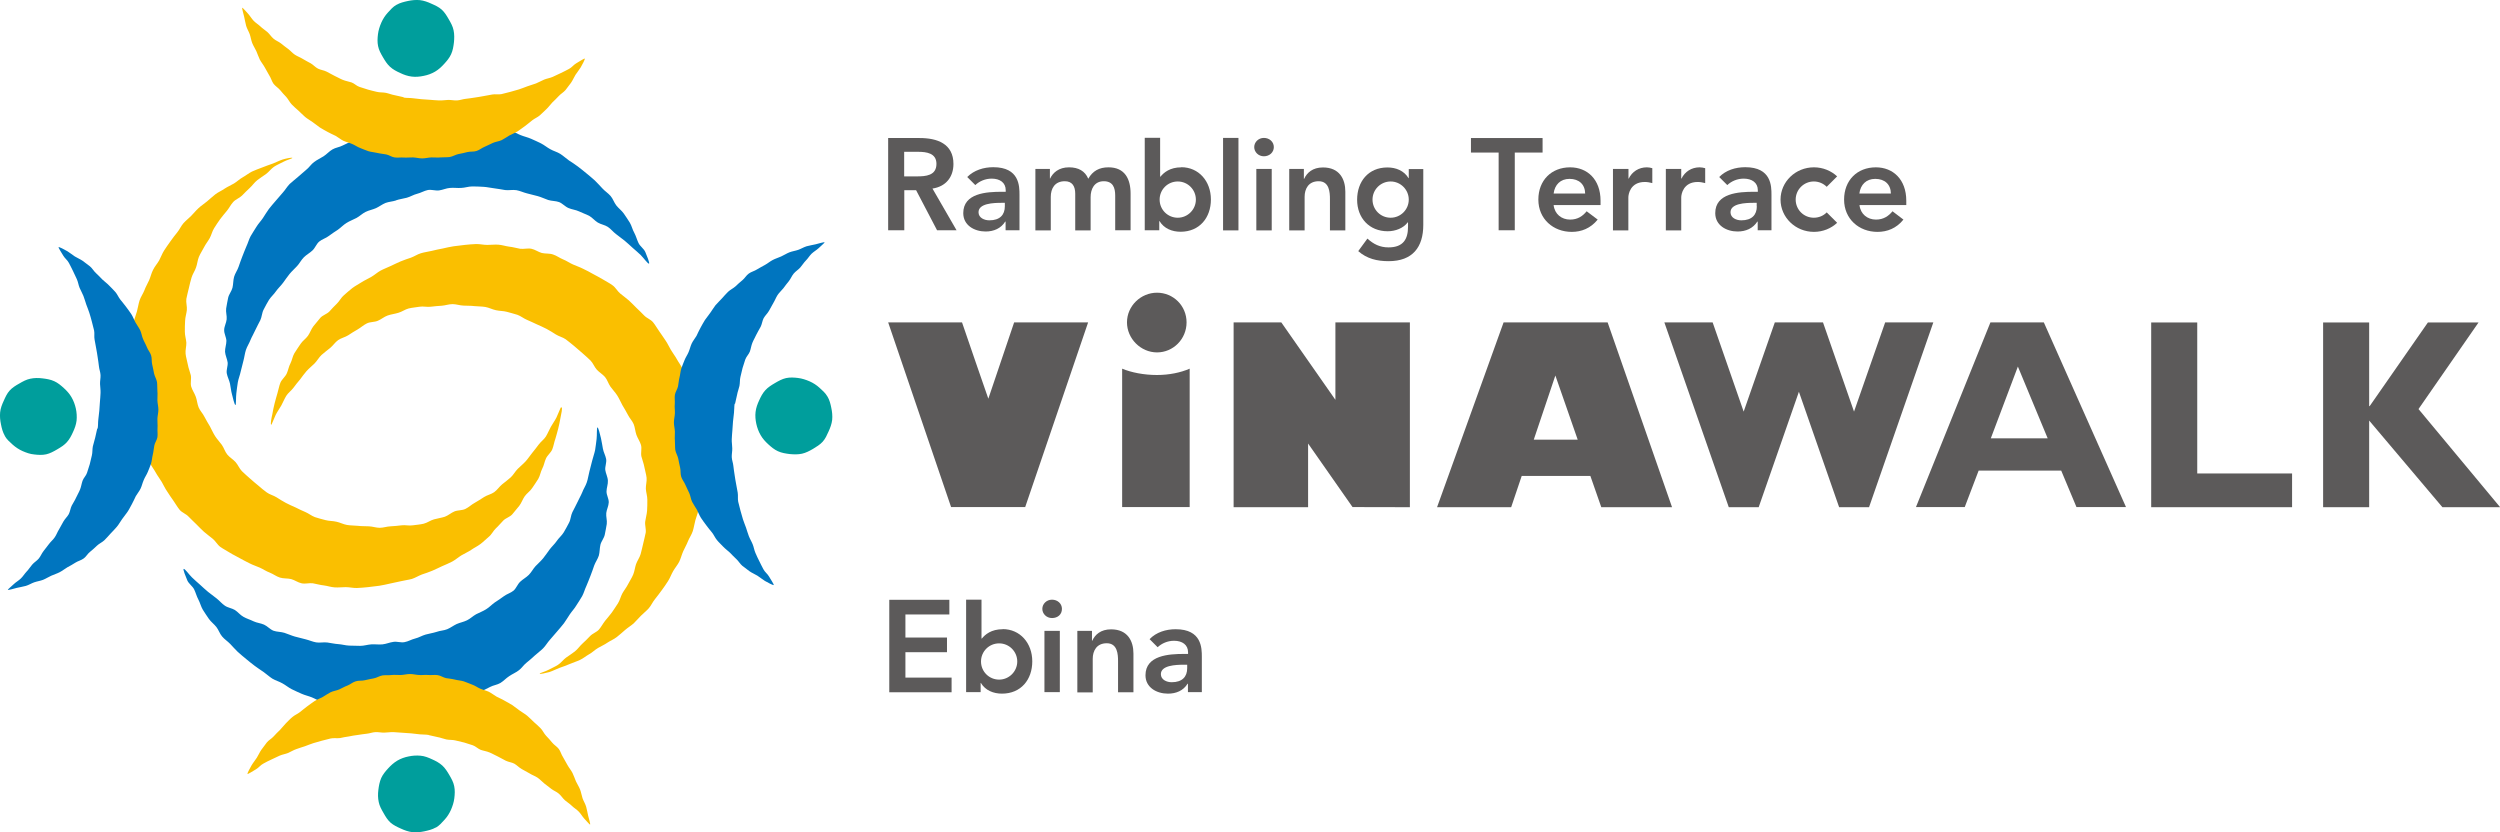
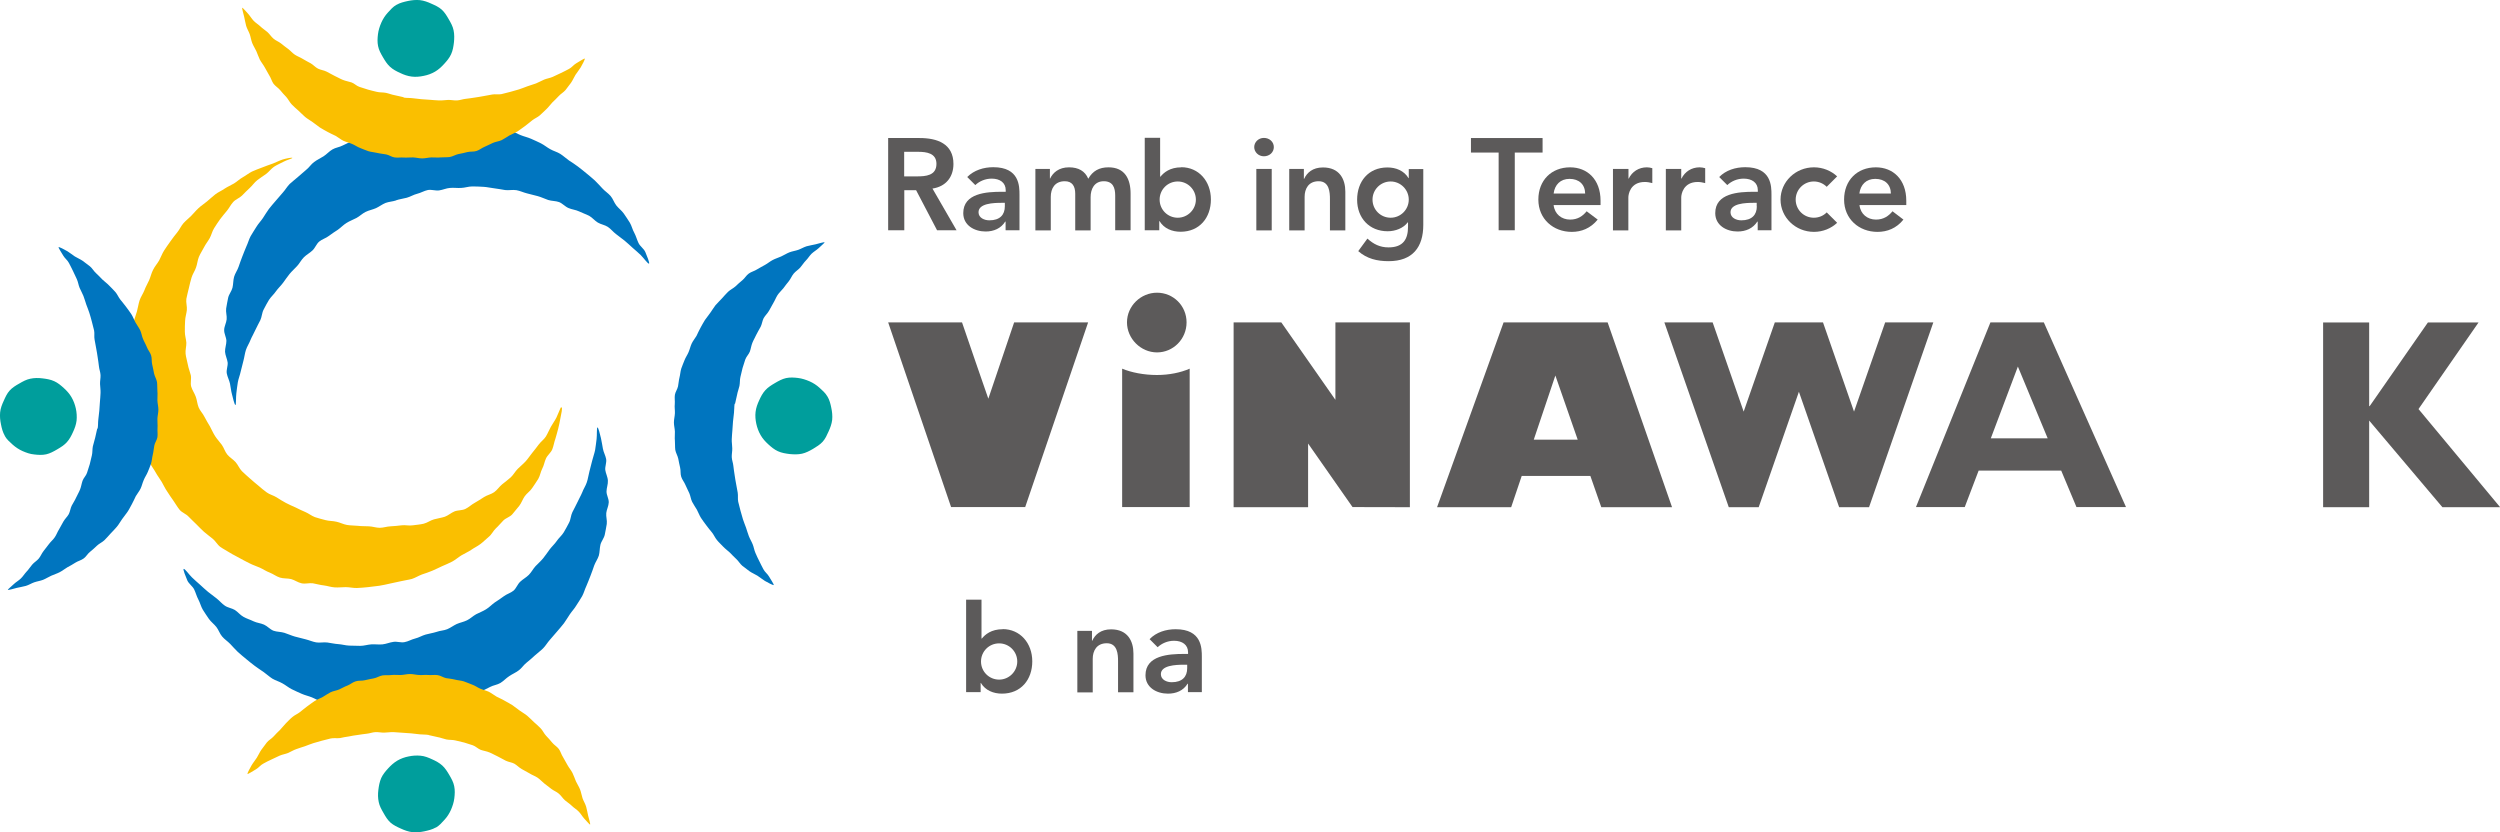
<svg xmlns="http://www.w3.org/2000/svg" id="_レイヤー_8" viewBox="0 0 201.4 67.05">
  <defs>
    <style>.cls-1{fill:#009e9c;}.cls-1,.cls-2,.cls-3,.cls-4{stroke-width:0px;}.cls-2{fill:#fabf00;}.cls-3{fill:#0075bf;}.cls-4{fill:#5c5a5a;}</style>
  </defs>
  <path class="cls-3" d="M31.9,16.14c.28-.1.58-.13.87-.21.29-.08.55-.25.84-.32.29-.07.56-.24.85-.3.29-.06.61.07.91.03.3-.04.58-.18.88-.2.3-.03.6.02.9,0,.3-.01.59-.12.89-.12.3,0,.59.01.89.03.29.01.58.09.88.12.3.03.59.1.88.14.3.04.61-.04.91.01.29.05.57.19.86.26s.58.14.86.22c.29.08.55.21.84.31.28.09.61.07.88.17.28.11.49.37.76.48.27.12.58.14.85.27.26.13.55.22.82.36.25.14.44.39.69.54.25.15.57.19.81.35.24.16.43.41.66.58.23.17.46.35.69.53.23.18.43.39.65.58.22.19.44.38.65.58.2.2.57.71.66.69s-.18-.66-.29-.93c-.12-.28-.42-.46-.55-.73-.13-.27-.2-.56-.34-.82-.15-.26-.21-.57-.36-.82-.16-.25-.32-.5-.49-.74-.17-.24-.42-.42-.6-.65-.18-.23-.27-.54-.46-.76-.2-.23-.46-.39-.66-.61-.2-.21-.4-.44-.61-.64-.21-.2-.45-.38-.67-.57-.22-.19-.46-.37-.69-.55-.23-.18-.48-.33-.72-.49-.24-.17-.45-.37-.7-.53-.25-.16-.55-.23-.81-.38-.26-.14-.49-.34-.75-.47-.26-.13-.53-.25-.8-.37-.27-.12-.56-.18-.83-.29-.28-.11-.53-.27-.81-.37-.28-.09-.57-.15-.85-.23-.28-.08-.55-.22-.84-.28-.28-.06-.57-.12-.85-.17-.28-.05-.58-.01-.87-.04-.29-.03-.58,0-.87-.02-.29-.02-.58,0-.87,0-.29,0-.58-.14-.87-.13-.29.01-.58.07-.87.1-.29.03-.58.07-.87.11-.28.04-.58.05-.86.1-.28.05-.57.1-.85.17-.28.07-.54.22-.82.3-.27.08-.58.03-.85.12-.28.1-.56.21-.83.32-.27.11-.49.34-.76.47-.27.12-.54.25-.8.38-.26.14-.58.17-.83.32-.26.15-.46.39-.71.55-.25.16-.52.28-.76.46-.24.17-.4.44-.63.62-.23.19-.45.38-.67.58-.22.2-.46.37-.67.57-.21.21-.35.47-.55.69-.2.22-.39.44-.57.66-.19.23-.39.44-.56.67s-.32.49-.48.73c-.16.24-.37.45-.52.7-.15.26-.33.5-.47.76-.14.26-.21.55-.34.82-.12.27-.22.55-.33.82-.11.27-.2.55-.3.83-.09.27-.28.52-.36.8-.08.28-.06.59-.13.88-.07.28-.29.53-.35.81-.05.28-.12.57-.16.86-.04.29.07.59.04.88-.03.29-.2.57-.2.86-.01.29.17.58.18.87,0,.29-.12.59-.11.88.02.29.17.57.21.86.03.28-.12.6-.07.88.05.28.2.55.26.83.06.28.08.58.16.86.07.27.2.86.28.86.06,0,.03-.65.07-.94.04-.3.07-.6.12-.89.05-.29.17-.57.23-.86.07-.29.14-.58.22-.87.08-.29.11-.59.2-.87.09-.28.27-.54.37-.81.11-.27.27-.52.39-.8.12-.27.27-.52.4-.79.13-.27.13-.6.27-.86.14-.26.27-.53.43-.78s.4-.45.56-.69c.17-.24.39-.44.57-.68.18-.24.34-.49.53-.72.19-.23.41-.42.61-.64.2-.22.33-.49.54-.7.21-.21.48-.35.69-.55.22-.2.32-.53.55-.72.23-.19.54-.27.77-.45.24-.18.48-.34.73-.5.24-.17.45-.4.7-.55.25-.16.54-.26.8-.4.26-.14.47-.36.74-.49.26-.13.56-.18.83-.3.26-.12.5-.31.77-.42.27-.1.57-.11.84-.2Z" />
-   <path class="cls-2" d="M21.87,34.21s.22-.53.34-.79c.13-.26.31-.5.45-.75.14-.26.25-.53.4-.78.15-.24.41-.42.58-.65.17-.24.35-.45.54-.68.17-.22.33-.46.52-.67.2-.22.43-.4.64-.61.21-.21.35-.49.57-.69.22-.2.46-.37.69-.56.23-.19.4-.46.64-.63.24-.17.56-.23.81-.39.25-.16.5-.33.76-.47.26-.15.48-.36.75-.49.27-.13.61-.09.88-.21.27-.11.5-.32.78-.42.28-.1.58-.13.87-.22.29-.08.55-.28.83-.35.29-.07.59-.09.88-.14.29-.05.61.04.9,0,.3-.03.59-.07.88-.08.29-.02.58-.13.88-.13.29,0,.58.11.88.12.29.02.59,0,.88.04.29.03.59.02.88.07s.56.2.85.26c.29.07.59.05.88.13.28.08.57.15.85.24.28.1.51.3.78.41.27.11.52.24.79.36.26.12.53.23.79.37.26.14.5.29.75.45.24.15.55.22.78.38.24.17.46.37.69.55.22.18.44.37.65.56.22.2.45.39.66.6.21.21.31.52.51.74.2.22.47.37.66.59.19.23.27.54.44.78.17.24.38.45.54.7.16.25.28.53.42.79.15.26.31.51.44.77.13.27.36.49.47.76.11.27.12.58.22.86.1.28.29.54.37.82.08.29-.03.62.03.91.07.29.19.57.24.86.05.29.15.58.18.87.03.29-.07.59-.06.89.02.3.12.58.12.88s0,.59-.02.88c-.02.29-.11.58-.15.87-.04.29.08.61.04.9-.05.29-.14.58-.2.87-.07.28-.13.58-.21.86-.08.28-.27.53-.37.81-.09.27-.12.58-.23.84-.11.27-.28.51-.41.77s-.32.49-.46.74c-.14.26-.2.56-.36.81-.15.24-.32.48-.48.72-.17.24-.37.45-.55.68-.18.23-.31.49-.5.71-.19.21-.51.31-.71.52-.21.21-.4.42-.62.61-.22.2-.38.45-.61.63-.23.18-.47.33-.71.5-.23.17-.41.43-.65.58-.25.16-.5.26-.76.4-.25.14-.7.25-.71.31s.5-.05.78-.13c.28-.09.53-.23.8-.33.28-.1.6-.21.87-.33.27-.12.53-.19.8-.32.26-.12.49-.32.74-.46.26-.14.46-.36.71-.5.25-.15.52-.26.76-.43.24-.16.52-.27.75-.45.23-.18.45-.38.67-.57.22-.19.47-.34.69-.53.2-.2.39-.42.59-.62.2-.2.43-.38.62-.59.2-.23.32-.52.51-.75.19-.23.36-.47.54-.71.18-.24.35-.49.51-.74.16-.25.26-.54.41-.8.15-.26.35-.49.49-.76.13-.27.2-.57.32-.84.12-.28.28-.53.38-.8.11-.28.3-.54.39-.82.09-.28.13-.59.21-.88.08-.29.2-.57.26-.86.07-.29-.01-.61.03-.91.05-.29.24-.57.27-.86.04-.3.05-.6.07-.89.02-.3-.05-.6-.05-.89,0-.3.02-.6,0-.9,0-.3-.07-.6-.09-.89-.03-.3-.1-.59-.15-.89-.04-.3.09-.62.03-.92-.06-.29-.2-.57-.27-.86-.07-.29-.08-.59-.16-.87-.09-.28-.21-.56-.31-.83-.1-.28-.33-.5-.44-.77-.12-.27-.1-.6-.23-.87-.12-.27-.31-.5-.45-.76-.14-.26-.33-.49-.48-.75-.15-.25-.27-.53-.44-.77-.17-.24-.33-.5-.5-.73-.17-.23-.31-.5-.5-.73-.19-.23-.51-.33-.71-.54-.2-.22-.42-.41-.63-.62-.2-.2-.4-.41-.61-.6-.23-.2-.47-.37-.7-.56-.23-.19-.37-.49-.62-.66-.24-.18-.52-.31-.77-.47-.25-.16-.52-.28-.78-.43-.26-.15-.53-.29-.8-.42-.27-.14-.55-.23-.82-.35-.28-.12-.52-.3-.8-.41-.28-.11-.53-.31-.82-.4-.28-.1-.61-.05-.9-.12-.29-.08-.55-.28-.84-.34-.29-.06-.62.04-.91,0-.29-.05-.58-.14-.88-.17-.3-.04-.58-.14-.88-.16-.3-.02-.59.02-.89.02-.3,0-.6-.08-.91-.07-.3.01-.6.04-.9.07-.3.03-.6.07-.9.11-.3.04-.59.12-.88.18-.29.06-.59.11-.88.19-.28.07-.58.1-.87.19-.28.08-.53.26-.81.36-.28.1-.56.18-.83.3-.27.11-.53.25-.8.37-.27.13-.55.23-.81.37-.26.14-.48.35-.74.5-.25.15-.53.27-.78.43s-.52.3-.76.48c-.23.17-.45.39-.67.57-.23.19-.36.48-.57.68-.22.2-.4.42-.61.64-.2.2-.53.29-.72.5-.19.22-.38.45-.56.68-.18.23-.27.53-.44.77-.17.24-.44.41-.6.66-.16.25-.34.49-.49.74-.15.25-.19.57-.32.82-.14.26-.18.56-.3.82-.12.27-.4.47-.51.74-.11.27-.15.57-.24.85-.09.27-.15.56-.23.83-.08.28-.12.57-.18.86-.07.28-.17.83-.09.84h.02Z" />
  <path class="cls-2" d="M32.51,7.83c-.24-.04-.47-.12-.71-.16-.24-.04-.47-.14-.71-.19-.24-.05-.5-.02-.73-.08-.24-.06-.48-.11-.71-.18-.23-.07-.46-.14-.69-.22-.23-.07-.41-.28-.64-.36-.23-.08-.48-.11-.71-.21-.23-.09-.43-.22-.66-.32-.22-.1-.42-.24-.64-.34-.21-.11-.47-.13-.69-.24s-.38-.31-.59-.43c-.21-.12-.43-.22-.63-.35-.21-.13-.44-.21-.64-.34-.2-.13-.36-.33-.55-.47-.2-.14-.38-.29-.57-.44-.19-.15-.43-.23-.61-.39-.18-.15-.31-.37-.49-.53-.18-.16-.39-.28-.56-.45-.18-.17-.39-.29-.55-.46-.16-.17-.28-.38-.44-.56-.15-.17-.44-.49-.47-.49-.05,0,.09.48.15.73.06.24.09.49.16.73.07.24.21.45.29.68.08.23.11.48.2.71.09.23.23.43.33.65.1.22.17.46.28.68.12.22.28.41.4.63.13.21.23.43.36.64.14.21.2.47.34.67.15.2.38.33.54.52.15.19.32.37.49.55.16.18.27.42.44.6.17.18.36.34.54.5.18.16.35.35.54.51.19.16.41.27.61.42.19.14.39.29.58.43.2.13.42.24.63.36.21.12.43.21.65.32.21.12.39.28.61.39.22.1.46.15.69.25.23.09.42.24.66.33.23.08.44.19.67.26.23.07.48.08.72.14.23.06.47.07.71.12.23.04.44.21.67.24.25.04.5-.01.75.01.25.02.5-.02.74-.01.25.01.5.08.74.08.25,0,.49-.07.74-.08.25-.01.49.03.74,0,.24-.02.49,0,.73-.03.25-.04.47-.19.71-.24.24-.05.48-.09.72-.16.24-.06.51-.01.74-.09.23-.07.43-.25.66-.34.23-.09.44-.22.66-.31.23-.1.48-.12.7-.22.22-.11.42-.26.63-.38.22-.12.45-.2.66-.33.21-.13.39-.29.6-.43.2-.14.38-.31.58-.46.19-.15.43-.24.61-.4.19-.16.35-.34.53-.5.17-.16.31-.36.48-.54.17-.17.35-.33.51-.51.16-.18.39-.3.55-.49.15-.19.3-.39.44-.58.14-.2.23-.43.36-.64.13-.2.29-.39.42-.6.12-.2.37-.68.33-.71-.04-.03-.48.26-.69.38-.21.12-.36.34-.58.45-.21.11-.43.23-.65.33-.22.11-.44.21-.66.31-.22.1-.47.13-.69.22-.22.09-.43.22-.66.31-.23.08-.46.15-.69.23-.23.08-.45.18-.68.25-.23.07-.47.13-.7.2-.23.06-.47.12-.71.18-.23.05-.5-.01-.73.03-.24.04-.47.09-.71.13-.24.04-.47.09-.72.12-.24.03-.48.08-.72.1-.23.02-.47.12-.71.13-.24.01-.48-.05-.72-.04s-.48.05-.72.04c-.24,0-.48-.04-.72-.05-.24-.01-.47-.03-.71-.05-.24-.02-.47-.05-.71-.08-.23-.03-.48-.01-.71-.05Z" />
  <path class="cls-3" d="M35.15,50.91c-.28.09-.58.13-.86.21-.29.08-.55.25-.85.32-.29.07-.56.24-.85.29-.29.06-.61-.07-.9-.02-.3.04-.58.17-.88.2-.3.03-.6-.02-.9,0-.3.02-.59.12-.89.12-.3,0-.59-.01-.89-.02-.29-.01-.58-.1-.88-.12-.3-.02-.59-.09-.88-.13-.3-.04-.61.04-.9-.01-.29-.05-.57-.18-.86-.25-.29-.07-.58-.14-.86-.22-.28-.08-.56-.21-.84-.3-.28-.09-.61-.07-.88-.17-.28-.11-.49-.37-.76-.49-.27-.12-.58-.14-.85-.27-.26-.13-.55-.21-.81-.36-.26-.14-.45-.4-.69-.55-.25-.15-.57-.18-.81-.35-.24-.16-.43-.4-.66-.58-.23-.17-.46-.35-.69-.53-.23-.18-.43-.39-.65-.58-.22-.2-.44-.38-.65-.59-.21-.2-.57-.71-.66-.68-.09.02.18.66.29.93.12.27.42.46.55.72.13.27.2.56.34.82.14.26.21.57.36.82.16.25.32.5.49.74.17.24.42.42.6.65.18.23.27.54.46.76.19.23.45.39.66.61.2.21.4.44.61.64.21.2.45.38.67.57.22.19.46.37.69.55.23.18.48.33.72.5.24.17.45.37.7.53.25.15.55.23.81.38.26.14.49.34.75.47.26.13.53.25.8.37.27.12.56.18.83.29s.53.28.81.36c.28.09.57.15.85.23.28.08.55.22.84.28.28.07.57.12.86.17.28.05.58.01.87.04.29.04.58,0,.87.02.29.02.58,0,.87,0,.29,0,.58.14.87.13s.58-.07.87-.1.58-.07.87-.11c.28-.04.58-.05.86-.1.28-.05.57-.1.85-.17.28-.07.54-.22.82-.3.27-.08.58-.03.85-.12.28-.1.56-.21.83-.32.27-.11.49-.34.76-.46.27-.12.53-.25.8-.39.26-.14.58-.17.83-.32.25-.15.46-.39.71-.55.25-.17.52-.28.76-.46.24-.17.4-.44.63-.62.23-.18.45-.38.67-.58.22-.2.46-.37.67-.58.21-.21.35-.47.55-.69.2-.22.39-.44.57-.66.19-.23.39-.44.56-.67.17-.24.32-.49.48-.73.16-.24.37-.45.52-.71.15-.25.33-.49.47-.75.14-.26.21-.55.34-.82.12-.27.22-.55.33-.82.11-.27.2-.55.3-.83.1-.27.28-.51.37-.79.08-.28.06-.59.13-.88.07-.28.29-.52.35-.81.05-.28.12-.57.16-.86.04-.29-.07-.59-.04-.88.03-.28.19-.57.2-.86s-.18-.58-.18-.87.13-.59.11-.88c-.01-.29-.17-.57-.21-.86-.03-.28.12-.6.07-.88-.05-.28-.21-.55-.26-.83-.06-.28-.09-.58-.16-.86-.07-.27-.2-.85-.28-.86-.07,0-.03.65-.07.94-.04.3-.07.6-.12.89-.06.29-.17.58-.24.87-.07.29-.14.58-.22.86-.08.29-.11.59-.21.87-.09.28-.27.53-.37.81-.11.27-.27.53-.39.8-.12.27-.27.52-.4.79-.13.26-.13.59-.27.85-.14.25-.27.53-.43.78-.15.25-.4.45-.56.69-.16.24-.39.44-.57.68-.18.24-.34.49-.53.72-.19.23-.41.42-.61.63-.2.22-.33.49-.54.7s-.48.35-.69.55c-.22.2-.32.53-.54.72-.23.19-.54.27-.78.45-.23.18-.48.33-.73.5-.24.17-.45.4-.7.55-.25.16-.53.26-.8.4-.26.14-.47.36-.74.49-.26.13-.56.18-.83.3-.26.12-.5.31-.77.42-.27.11-.57.11-.84.21Z" />
  <path class="cls-2" d="M45.17,32.84s-.22.52-.34.79c-.13.26-.31.5-.45.75-.14.25-.25.53-.4.78-.15.24-.41.42-.58.65-.17.24-.35.45-.53.68-.18.22-.33.46-.52.67-.2.22-.43.4-.64.61-.21.21-.35.49-.57.69-.22.2-.46.37-.69.56-.23.19-.4.46-.64.63-.24.17-.56.23-.81.39-.26.16-.5.33-.76.47-.26.14-.48.36-.75.49s-.61.09-.88.2c-.27.11-.5.33-.78.43-.28.09-.58.13-.87.21-.29.08-.54.28-.83.35-.29.07-.59.09-.88.13-.29.05-.6-.04-.9,0-.29.03-.58.07-.88.08-.3.01-.59.12-.88.12s-.58-.11-.88-.12c-.29-.02-.59,0-.88-.04-.29-.03-.59-.02-.88-.07-.29-.05-.56-.2-.85-.26-.28-.07-.59-.05-.88-.13-.28-.08-.57-.14-.85-.24-.27-.1-.51-.3-.77-.41-.27-.11-.53-.24-.79-.37-.26-.12-.54-.23-.79-.37-.26-.14-.5-.29-.75-.45-.24-.15-.55-.22-.78-.39-.24-.17-.46-.36-.68-.55-.23-.18-.44-.37-.66-.56-.22-.2-.45-.39-.66-.6-.21-.21-.32-.52-.52-.74-.2-.22-.47-.37-.66-.6-.19-.23-.27-.54-.44-.78-.17-.24-.38-.45-.54-.7-.16-.25-.28-.53-.42-.79-.15-.26-.31-.51-.44-.77-.13-.27-.36-.49-.47-.76-.11-.27-.13-.59-.23-.86-.1-.28-.29-.54-.37-.82-.08-.29.03-.62-.03-.91-.07-.29-.19-.57-.24-.86-.05-.29-.15-.58-.18-.87-.03-.29.07-.6.06-.89-.02-.29-.12-.58-.12-.88,0-.29,0-.59.02-.88.01-.3.11-.58.14-.87.03-.29-.08-.61-.04-.9.05-.29.14-.58.2-.86.07-.29.13-.58.22-.86.08-.28.27-.53.36-.81.1-.27.12-.58.23-.85.11-.27.28-.51.41-.77.13-.26.32-.49.46-.74.14-.25.2-.56.36-.81.15-.24.31-.48.48-.72.17-.24.37-.45.55-.68.18-.22.31-.49.5-.7.19-.22.51-.32.71-.52.21-.21.41-.42.62-.61.22-.2.38-.45.61-.63.23-.18.47-.33.71-.5.23-.17.41-.43.65-.59.25-.16.5-.26.76-.4.25-.14.7-.25.71-.31,0-.05-.5.04-.78.13-.28.09-.53.23-.8.33-.28.1-.6.21-.87.32-.27.11-.53.19-.8.32-.26.13-.49.32-.74.46-.26.14-.46.35-.71.5s-.52.26-.76.42c-.24.17-.52.28-.75.46-.23.18-.44.38-.67.57-.22.19-.47.34-.68.54-.21.19-.39.42-.59.62-.2.2-.43.38-.62.59-.2.23-.32.52-.51.75-.19.23-.37.47-.54.71-.17.24-.35.49-.51.74-.16.25-.26.54-.4.8-.15.26-.36.49-.49.76-.14.27-.2.57-.32.84-.12.27-.28.53-.38.81-.11.28-.3.54-.39.82-.09.28-.13.59-.21.88-.08.29-.2.57-.26.86-.06.29.02.61-.03.9-.05.29-.24.57-.27.86-.04.3-.05.59-.07.89-.02.3.06.6.05.89,0,.3-.02.6,0,.9.01.3.07.6.1.9.03.3.1.59.15.89.04.3-.09.62-.03.92.06.29.2.57.27.86.07.28.08.59.16.88.09.28.21.55.31.83.1.28.33.5.45.78.11.27.1.6.23.87.13.27.32.5.46.76.14.26.33.49.48.75.15.26.27.53.44.77.16.24.32.5.5.74.17.24.31.5.5.73.19.23.52.33.72.55.2.21.42.41.63.62.2.2.4.41.61.6.23.2.47.37.7.56.23.18.38.49.62.66.24.17.52.31.77.47.25.16.53.28.78.43.26.15.53.28.8.42.27.14.56.23.83.35.27.12.52.3.8.4.28.11.53.31.82.4.28.09.61.05.9.12.29.08.55.28.84.34.29.07.62-.04.91,0,.29.05.58.14.88.17.3.04.58.14.88.16.3.02.6-.02.89-.02.3,0,.6.08.9.07.3-.01.6-.04.9-.07.3-.03.6-.07.9-.11.3-.04.59-.12.88-.18.29-.06.59-.12.88-.19.28-.07.58-.1.87-.18.28-.09.54-.26.81-.36.28-.1.56-.18.83-.3.27-.11.53-.25.8-.37.27-.12.55-.23.81-.37.26-.14.48-.34.74-.5.25-.15.53-.27.77-.43.24-.17.52-.3.76-.48.23-.17.44-.39.67-.58.23-.18.36-.48.57-.68.22-.2.4-.43.61-.64.2-.2.53-.28.72-.5.19-.22.38-.45.56-.68.18-.23.27-.53.44-.77.17-.24.44-.41.6-.66.16-.24.34-.49.49-.74.15-.26.19-.57.32-.82.14-.26.18-.56.3-.82.12-.27.4-.47.51-.74.11-.28.15-.58.25-.85.09-.27.15-.56.23-.83.08-.28.12-.57.18-.86.06-.28.18-.83.09-.84h-.02Z" />
  <path class="cls-1" d="M31.94.39c.29-.17.61-.24.92-.31.32-.07.65-.1.97-.07.32.04.63.15.93.29.29.13.59.26.83.48.23.21.4.49.56.77.17.29.33.58.39.89.07.32.06.65.03.97-.04.33-.09.66-.23.96-.13.29-.34.54-.56.78-.21.23-.44.45-.73.62-.29.17-.6.28-.91.34-.32.07-.65.1-.97.06-.33-.04-.64-.15-.93-.29-.29-.13-.58-.28-.82-.5-.23-.21-.4-.48-.57-.77-.17-.29-.33-.58-.39-.89-.07-.32-.05-.65-.01-.97.04-.32.14-.63.27-.93.13-.29.3-.56.52-.8.21-.23.42-.48.71-.64Z" />
  <path class="cls-3" d="M7.83,34.54c-.04.24-.12.47-.16.71-.05.24-.14.47-.19.71-.05.24-.02.5-.08.73-.06.24-.11.48-.17.71-.07.23-.15.47-.22.69-.07.23-.28.41-.36.64-.08.23-.11.48-.2.7-.09.23-.22.44-.32.66-.1.23-.24.43-.35.64-.11.22-.13.48-.24.69-.12.21-.31.38-.43.59-.12.21-.23.42-.35.63-.13.2-.21.44-.34.63-.13.2-.33.36-.47.55-.14.19-.29.38-.44.57-.15.19-.24.43-.39.61-.15.18-.37.3-.53.49-.16.18-.28.39-.45.56-.17.18-.29.39-.46.55-.17.17-.38.28-.55.44-.17.16-.5.44-.5.47,0,.06.48-.09.72-.15.24-.06.49-.09.73-.16.24-.07.45-.21.68-.29.23-.08.48-.11.71-.2.23-.09.43-.23.66-.33.22-.1.46-.17.67-.28.22-.11.41-.27.63-.4.21-.12.44-.23.64-.37.2-.13.47-.19.67-.34.2-.14.32-.39.52-.54.19-.15.37-.32.55-.49.18-.17.42-.27.6-.44.17-.17.34-.36.5-.54.16-.18.35-.35.5-.54.16-.18.27-.41.42-.61.14-.19.29-.39.43-.58.14-.2.24-.42.36-.63.12-.21.21-.43.32-.65.12-.21.29-.4.39-.62.1-.21.15-.46.25-.68.09-.23.24-.43.33-.66.08-.22.19-.44.26-.67.07-.23.08-.48.14-.72.06-.23.07-.47.12-.72.04-.23.21-.44.25-.67.04-.25-.01-.51.01-.75.02-.25-.02-.5-.01-.74.01-.25.08-.49.08-.74,0-.25-.07-.49-.08-.74-.01-.25.03-.49,0-.74-.02-.24,0-.49-.03-.73-.04-.24-.19-.47-.24-.71-.05-.24-.09-.48-.15-.72-.06-.24-.01-.51-.09-.74-.07-.23-.26-.43-.34-.66-.09-.23-.22-.43-.31-.66-.1-.22-.12-.48-.23-.7-.11-.22-.26-.42-.38-.63-.12-.22-.2-.46-.33-.66-.13-.21-.29-.4-.43-.6-.14-.2-.31-.38-.46-.58-.15-.19-.24-.43-.4-.61-.16-.19-.34-.35-.5-.52-.16-.17-.36-.31-.54-.48-.17-.17-.33-.35-.51-.51-.18-.16-.3-.39-.49-.55-.19-.15-.39-.3-.58-.44-.2-.14-.43-.23-.64-.36-.2-.13-.39-.29-.6-.42-.2-.12-.68-.37-.71-.33-.03.05.26.48.38.69.12.21.34.36.45.58s.23.43.33.65c.11.22.21.43.31.66.1.22.13.47.22.69.09.22.22.43.31.66.09.23.15.46.23.69.08.23.18.45.25.68.07.23.14.46.2.7.06.23.12.47.18.71.05.24-.01.5.04.74.04.24.09.47.13.71.04.24.09.47.12.72.03.24.08.48.1.72.02.23.12.47.13.71.01.24-.05.48-.04.72s.05.48.04.72c0,.24-.04.48-.05.72-.01.24-.03.47-.05.71-.02.23-.05.47-.08.71-.03.23-.01.48-.05.71Z" />
  <path class="cls-2" d="M34.54,59.22c.24.04.47.12.71.16.24.04.47.14.71.19.24.05.5.02.73.08.24.06.48.11.71.17.23.07.47.15.69.22.23.08.41.28.64.37.23.08.48.11.71.21.23.09.43.22.66.32.22.1.42.24.64.34.22.11.48.13.69.24.21.12.38.31.59.43.21.12.43.23.63.35.2.13.44.21.64.34.2.13.36.32.55.47.19.14.38.29.57.44.19.15.43.23.61.39.18.15.31.37.49.53.18.16.39.28.56.45s.39.29.55.46c.17.17.28.38.44.56.16.17.44.49.47.49.06,0-.09-.48-.15-.72-.06-.24-.09-.49-.16-.72-.07-.24-.21-.45-.29-.68-.08-.24-.11-.48-.2-.71-.09-.23-.23-.43-.33-.65-.1-.23-.17-.46-.28-.68-.11-.22-.28-.41-.4-.63-.13-.21-.23-.43-.36-.64-.14-.21-.2-.47-.34-.66-.15-.2-.39-.33-.54-.52-.15-.19-.32-.37-.49-.55-.17-.18-.27-.43-.44-.6-.17-.18-.36-.34-.54-.5-.18-.17-.35-.35-.54-.51-.19-.16-.41-.27-.61-.42-.19-.15-.39-.29-.58-.43-.2-.13-.42-.24-.63-.36-.21-.13-.43-.21-.65-.33-.21-.12-.4-.28-.62-.39-.22-.1-.46-.15-.69-.25-.22-.09-.42-.25-.66-.33-.23-.08-.45-.19-.67-.26-.23-.07-.48-.08-.71-.14-.23-.06-.48-.08-.72-.12-.23-.05-.44-.21-.67-.24-.25-.04-.5.01-.75-.01-.25-.03-.5.02-.74,0-.25-.01-.49-.08-.74-.08s-.49.07-.74.08c-.25.01-.49-.03-.74,0-.24.03-.49,0-.73.03-.25.04-.47.2-.71.24-.24.05-.48.09-.72.15-.24.06-.51.01-.74.09-.24.07-.43.25-.66.34-.23.08-.43.21-.66.31-.22.1-.48.12-.7.23-.22.11-.42.26-.63.38-.22.12-.45.2-.66.33-.21.13-.39.29-.6.43-.2.14-.38.31-.58.46-.19.15-.43.24-.61.4-.19.15-.35.34-.52.5-.17.17-.31.37-.48.54-.17.17-.35.33-.51.52-.16.18-.4.3-.55.49-.15.19-.3.39-.44.59-.14.2-.23.43-.36.63-.13.21-.29.39-.42.61-.12.2-.37.67-.33.7.04.03.48-.26.69-.38.21-.12.36-.34.58-.45.21-.12.43-.23.65-.33.22-.11.44-.21.66-.31.22-.1.47-.13.69-.22.22-.1.43-.23.66-.31.23-.09.46-.15.69-.23.23-.08.45-.18.68-.25.23-.07.47-.13.7-.2.24-.06.47-.12.71-.18.24-.05.5,0,.74-.03.24-.05.47-.1.71-.13.24-.04.47-.1.72-.12.24-.03.47-.08.72-.1.23-.02.47-.12.71-.13.24-.01.48.05.72.04.24,0,.48-.05.72-.04s.48.04.72.05c.23.01.47.03.71.05.23.02.47.05.71.08.23.02.48.01.71.05Z" />
  <path class="cls-3" d="M59.22,32.51c.04-.24.12-.47.16-.71.04-.24.14-.47.19-.71.05-.24.02-.5.08-.73.06-.23.11-.48.17-.71.07-.23.15-.46.22-.69.08-.23.28-.41.37-.64.08-.23.11-.48.2-.7.09-.23.22-.43.32-.66.1-.22.24-.42.35-.64.11-.22.13-.48.24-.69.12-.21.31-.38.43-.59.12-.21.23-.43.35-.63.13-.21.21-.44.34-.64.13-.2.32-.36.47-.55.14-.2.29-.38.44-.57.15-.19.24-.43.39-.61.15-.18.37-.31.53-.49.16-.18.28-.39.45-.56.17-.17.29-.38.46-.55.17-.16.38-.28.56-.44.17-.16.49-.44.49-.47,0-.06-.48.09-.72.15-.24.06-.49.09-.73.16-.23.07-.45.21-.68.29-.23.08-.48.11-.71.2-.23.09-.43.23-.66.33-.22.1-.46.17-.67.28-.22.11-.41.28-.63.4-.21.12-.43.23-.64.36-.21.14-.47.19-.67.34-.2.14-.32.38-.52.54-.19.15-.37.32-.55.49-.18.16-.42.27-.6.44-.17.17-.34.36-.5.54-.16.18-.35.35-.51.54-.15.19-.27.41-.42.61-.15.19-.29.39-.43.58-.13.2-.24.42-.36.63-.12.21-.21.43-.32.65-.12.21-.29.4-.39.62-.1.22-.15.46-.25.69-.09.22-.24.42-.33.66-.08.23-.19.44-.26.67-.07.23-.08.48-.14.71-.06.23-.07.48-.12.72-.05.23-.21.44-.25.67-.04.25.01.5-.01.75-.03.25.02.5.01.74-.01.25-.08.5-.08.74,0,.25.07.49.08.74.01.25-.03.49,0,.74.02.24,0,.49.03.73.04.24.19.47.24.71.05.24.09.48.15.72s.01.51.09.74c.07.23.25.43.34.66.09.23.22.44.31.66.1.23.12.48.23.7.11.22.26.42.38.63.12.22.2.46.33.66.13.21.29.4.43.6.14.2.31.39.46.58.15.19.24.42.4.61.15.19.34.35.5.53.16.17.37.32.54.48.17.17.33.35.51.51.18.16.3.39.49.55.19.15.39.3.58.44.2.14.43.23.64.36.2.13.39.29.6.42.2.12.68.37.71.33.03-.05-.26-.48-.38-.69-.12-.21-.34-.36-.45-.58s-.23-.43-.33-.65c-.11-.21-.21-.43-.31-.66-.1-.22-.13-.47-.22-.69-.09-.23-.22-.43-.31-.66-.09-.23-.15-.46-.23-.69-.08-.23-.18-.45-.25-.68-.07-.23-.13-.46-.2-.7-.06-.23-.12-.47-.18-.71-.05-.23,0-.49-.04-.73-.04-.23-.09-.47-.13-.71-.04-.24-.09-.47-.12-.72-.03-.24-.08-.48-.1-.72-.02-.24-.12-.47-.13-.71-.01-.24.05-.48.04-.72,0-.24-.05-.48-.04-.72,0-.24.04-.48.05-.72.01-.24.03-.47.05-.71.02-.24.05-.47.08-.71.03-.24.01-.48.05-.71Z" />
  <path class="cls-1" d="M66.66,31.94c.17.29.25.61.31.92.07.32.1.65.07.97-.04.32-.15.63-.29.93-.13.29-.26.59-.48.83-.21.23-.49.4-.77.57-.29.17-.58.32-.89.39-.32.07-.65.06-.98.03-.32-.04-.66-.09-.96-.23-.29-.13-.54-.34-.78-.56-.23-.21-.45-.45-.61-.73-.17-.29-.28-.6-.35-.91-.07-.32-.1-.65-.06-.97.04-.33.15-.63.29-.93.13-.29.28-.58.5-.82.21-.23.48-.4.77-.57.29-.17.58-.33.89-.4.32-.07.65-.05.97-.01.32.04.63.14.93.27.29.13.56.3.8.52.23.21.48.42.64.71Z" />
  <path class="cls-1" d="M35.11,66.66c-.29.17-.61.24-.92.31-.32.07-.65.1-.97.07-.32-.04-.63-.15-.93-.29-.29-.13-.59-.27-.83-.48-.23-.21-.4-.48-.56-.77-.17-.29-.33-.58-.39-.89-.07-.32-.07-.65-.03-.97.04-.33.1-.66.23-.96.13-.29.34-.54.56-.78.21-.23.45-.45.73-.62.29-.17.6-.28.91-.34.32-.07.65-.09.97-.06.33.03.63.15.93.29.29.13.58.28.82.5.23.21.4.48.57.77.17.29.33.58.39.89.07.32.05.66.01.98-.04.32-.14.63-.27.93-.13.29-.3.56-.52.8-.21.23-.42.48-.71.64Z" />
  <path class="cls-1" d="M.39,35.11c-.17-.29-.25-.61-.31-.92-.07-.32-.1-.65-.07-.97.03-.32.15-.63.29-.93.13-.29.26-.59.48-.83.21-.23.48-.4.77-.56.29-.17.58-.33.89-.39.32-.07.65-.07.97-.03.33.04.66.09.96.23.29.13.54.34.78.56.23.21.45.45.61.73.17.29.28.6.35.91.07.32.09.65.06.97-.04.33-.15.63-.29.93-.13.29-.28.58-.5.82-.21.23-.48.4-.77.57-.29.17-.58.33-.89.4-.32.07-.65.05-.97.01-.33-.03-.63-.14-.93-.27-.29-.13-.55-.3-.8-.52-.23-.21-.48-.42-.64-.71Z" />
-   <path class="cls-4" d="M84.14,50.82h1.24v4.94h-1.24v-4.94ZM84.75,48.31c.45,0,.8.32.8.74,0,.46-.35.74-.8.74s-.78-.35-.78-.74.33-.74.78-.74Z" />
  <path class="cls-4" d="M86.8,50.82h1.17v.8h.02c.23-.5.69-.92,1.52-.92,1.33,0,1.8.94,1.8,1.95v3.12h-1.24v-2.5c0-.55-.04-1.45-.91-1.45-.81,0-1.13.6-1.13,1.26v2.7h-1.24v-4.94Z" />
  <path class="cls-4" d="M95.64,53.83c0,.69-.4,1.13-1.25,1.13-.4,0-.87-.2-.87-.65,0-.71,1.18-.76,1.86-.76h.26v.28ZM95.71,55.76h1.11v-2.84c0-.7,0-2.23-2.11-2.23-.78,0-1.56.24-2.1.8l.65.65c.33-.31.8-.52,1.32-.52.66,0,1.13.32,1.13.93v.13h-.31c-1.24,0-3.12.11-3.12,1.72,0,.98.89,1.48,1.81,1.48.66,0,1.24-.24,1.58-.8h.03v.68Z" />
-   <path class="cls-4" d="M71.65,48.32h4.83v1.18h-3.54v1.86h3.35v1.18h-3.35v2.05h3.72v1.18h-5.02v-7.44Z" />
  <path class="cls-4" d="M80.78,50.69c-.93,0-1.42.43-1.68.75h-.03v-3.13h-1.24v7.45h1.17v-.74h.02c.36.6,1.01.86,1.7.86,1.53,0,2.44-1.13,2.44-2.6s-.98-2.6-2.39-2.6ZM80.49,54.75c-.81,0-1.46-.65-1.46-1.46s.65-1.46,1.46-1.46,1.46.66,1.46,1.46-.66,1.46-1.46,1.46Z" />
  <path class="cls-4" d="M72.84,14.21v-1.98h1.12c.67,0,1.48.1,1.48.97,0,.95-.86,1.01-1.59,1.01h-1.01ZM71.55,18.55h1.3v-3.23h.95l1.69,3.23h1.57l-1.94-3.36c1.08-.16,1.69-.93,1.69-1.98,0-1.64-1.32-2.09-2.72-2.09h-2.54v7.44Z" />
  <path class="cls-4" d="M80.95,16.62c0,.69-.4,1.13-1.25,1.13-.4,0-.87-.2-.87-.65,0-.71,1.17-.76,1.86-.76h.26v.28ZM81.02,18.55h1.11v-2.85c0-.7,0-2.23-2.11-2.23-.78,0-1.55.24-2.1.79l.65.65c.33-.31.8-.52,1.32-.52.66,0,1.13.32,1.13.93v.13h-.31c-1.24,0-3.11.11-3.11,1.72,0,.98.89,1.48,1.8,1.48.66,0,1.24-.25,1.58-.8h.03v.68Z" />
  <path class="cls-4" d="M83.41,13.61h1.17v.77h.02c.22-.46.69-.9,1.52-.9.76,0,1.29.3,1.55.92.36-.63.88-.92,1.63-.92,1.32,0,1.78.94,1.78,2.12v2.95h-1.24v-2.8c0-.62-.18-1.15-.92-1.15-.77,0-1.06.64-1.06,1.28v2.68h-1.24v-2.95c0-.61-.24-1.01-.84-1.01-.82,0-1.13.6-1.13,1.26v2.7h-1.24v-4.95Z" />
-   <path class="cls-4" d="M98.53,11.11h1.24v7.45h-1.24v-7.45Z" />
  <path class="cls-4" d="M101.21,13.61h1.24v4.95h-1.24v-4.95ZM101.82,11.11c.45,0,.8.32.8.74s-.35.74-.8.74-.78-.35-.78-.74.33-.74.78-.74Z" />
  <path class="cls-4" d="M103.87,13.61h1.17v.8h.02c.23-.5.69-.92,1.52-.92,1.33,0,1.8.94,1.8,1.95v3.12h-1.24v-2.51c0-.55-.04-1.45-.91-1.45-.81,0-1.13.6-1.13,1.26v2.7h-1.24v-4.95Z" />
  <path class="cls-4" d="M120.73,12.29h-2.23v-1.17h5.77v1.17h-2.24v6.26h-1.3v-6.26Z" />
  <path class="cls-4" d="M125.16,15.59c.09-.71.55-1.18,1.28-1.18.77,0,1.25.45,1.26,1.18h-2.53ZM128.94,16.51v-.34c0-1.72-1.07-2.69-2.45-2.69-1.5,0-2.56,1.04-2.56,2.6s1.2,2.6,2.69,2.6c.78,0,1.51-.28,2.09-.99l-.89-.67c-.31.38-.71.67-1.33.67-.69,0-1.25-.44-1.33-1.17h3.77Z" />
  <path class="cls-4" d="M129.95,13.61h1.24v.78h.02c.27-.56.81-.91,1.46-.91.15,0,.3.03.44.07v1.2c-.2-.05-.4-.09-.6-.09-1.17,0-1.33.98-1.33,1.25v2.65h-1.24v-4.95Z" />
  <path class="cls-4" d="M134.2,13.61h1.24v.78h.02c.27-.56.81-.91,1.46-.91.15,0,.3.03.45.07v1.2c-.2-.05-.4-.09-.6-.09-1.16,0-1.33.98-1.33,1.25v2.65h-1.24v-4.95Z" />
  <path class="cls-4" d="M141.53,16.62c0,.69-.4,1.13-1.25,1.13-.4,0-.87-.2-.87-.65,0-.71,1.18-.76,1.85-.76h.26v.28ZM141.6,18.55h1.11v-2.85c0-.7,0-2.23-2.11-2.23-.79,0-1.56.24-2.1.79l.65.65c.33-.31.8-.52,1.32-.52.66,0,1.14.32,1.14.93v.13h-.31c-1.24,0-3.12.11-3.12,1.72,0,.98.89,1.48,1.8,1.48.66,0,1.24-.25,1.59-.8h.03v.68Z" />
  <path class="cls-4" d="M149.79,15.59c.09-.71.55-1.18,1.28-1.18.77,0,1.25.45,1.26,1.18h-2.54ZM153.57,16.51v-.34c0-1.72-1.07-2.69-2.45-2.69-1.5,0-2.56,1.04-2.56,2.6s1.2,2.6,2.69,2.6c.78,0,1.52-.28,2.09-.99l-.88-.67c-.31.38-.72.67-1.33.67-.69,0-1.25-.44-1.33-1.17h3.77Z" />
  <path class="cls-4" d="M95.17,13.48c-.93,0-1.42.43-1.68.75h-.03v-3.13h-1.24v7.45h1.17v-.74h.02c.36.6,1.01.86,1.7.86,1.52,0,2.44-1.13,2.44-2.6s-.98-2.6-2.39-2.6ZM94.88,17.54c-.81,0-1.46-.65-1.46-1.46s.65-1.46,1.46-1.46,1.46.66,1.46,1.46-.66,1.46-1.46,1.46Z" />
  <path class="cls-4" d="M113.49,13.61v.74h-.02c-.36-.6-1.01-.86-1.7-.86-1.53,0-2.44,1.13-2.44,2.6s.98,2.54,2.46,2.54c.62,0,1.26-.24,1.62-.72h.02v.36c0,.98-.37,1.66-1.57,1.66-.69,0-1.21-.26-1.7-.71l-.74,1.01c.7.62,1.53.81,2.45.81,1.93,0,2.79-1.13,2.79-2.92v-4.5h-1.17ZM112.03,17.54c-.81,0-1.46-.65-1.46-1.46s.66-1.46,1.46-1.46,1.46.66,1.46,1.46-.65,1.46-1.46,1.46Z" />
  <path class="cls-4" d="M147.16,17.11c-.26.27-.63.43-1.04.43-.81,0-1.46-.65-1.46-1.46s.66-1.46,1.46-1.46c.4,0,.77.16,1.04.43l.84-.84c-.48-.45-1.15-.73-1.87-.73-1.49,0-2.69,1.17-2.69,2.6s1.2,2.6,2.69,2.6c.73,0,1.39-.28,1.87-.73l-.84-.84Z" />
  <path class="cls-4" d="M90.79,25.97c0,1.31,1.11,2.42,2.42,2.42s2.38-1.08,2.38-2.42-1.07-2.39-2.38-2.39-2.42,1.07-2.42,2.39ZM90.4,40.85h5.44v-11.15c-.73.32-1.66.51-2.64.51-1.04,0-2.06-.2-2.8-.51v11.16Z" />
  <path class="cls-4" d="M164.96,35.31h-4.58l2.18-5.78,2.4,5.78ZM164.65,25.97h-4.3l-6,14.88h3.93l1.12-2.94h6.65l1.23,2.94h3.99l-6.62-14.88Z" />
-   <path class="cls-4" d="M184.65,40.86h-11.35v-14.88h3.71v12.16h7.64v2.73Z" />
  <path class="cls-4" d="M194.84,32.96l6.57,7.9h-4.65l-5.9-6.98v6.98h-3.71v-14.88h3.71v6.74h.04l4.69-6.74h4.08l-4.84,6.98Z" />
  <polygon class="cls-4" points="151.87 25.97 149.36 33.16 146.86 25.97 142.98 25.97 140.47 33.16 137.97 25.97 134.08 25.97 139.27 40.86 141.68 40.86 144.92 31.56 148.16 40.86 150.57 40.86 155.75 25.97 151.87 25.97" />
  <path class="cls-4" d="M81.7,25.97c-.18.53-2.08,6.15-2.08,6.15,0,0-1.95-5.62-2.12-6.15h-5.95c.31.92,4.94,14.5,5.07,14.88h5.97c.13-.38,4.76-13.96,5.07-14.88h-5.95Z" />
  <polygon class="cls-4" points="107.58 25.97 107.58 32.21 103.22 25.97 99.38 25.97 99.38 40.86 105.38 40.86 105.38 35.73 108.96 40.85 113.58 40.86 113.58 25.97 107.58 25.97" />
  <path class="cls-4" d="M129.51,25.97h-8.38l-5.36,14.89h5.97l.85-2.52h5.53l.88,2.52h5.7l-5.19-14.89ZM123.56,35.42l1.74-5.17,1.8,5.17h-3.54Z" />
</svg>